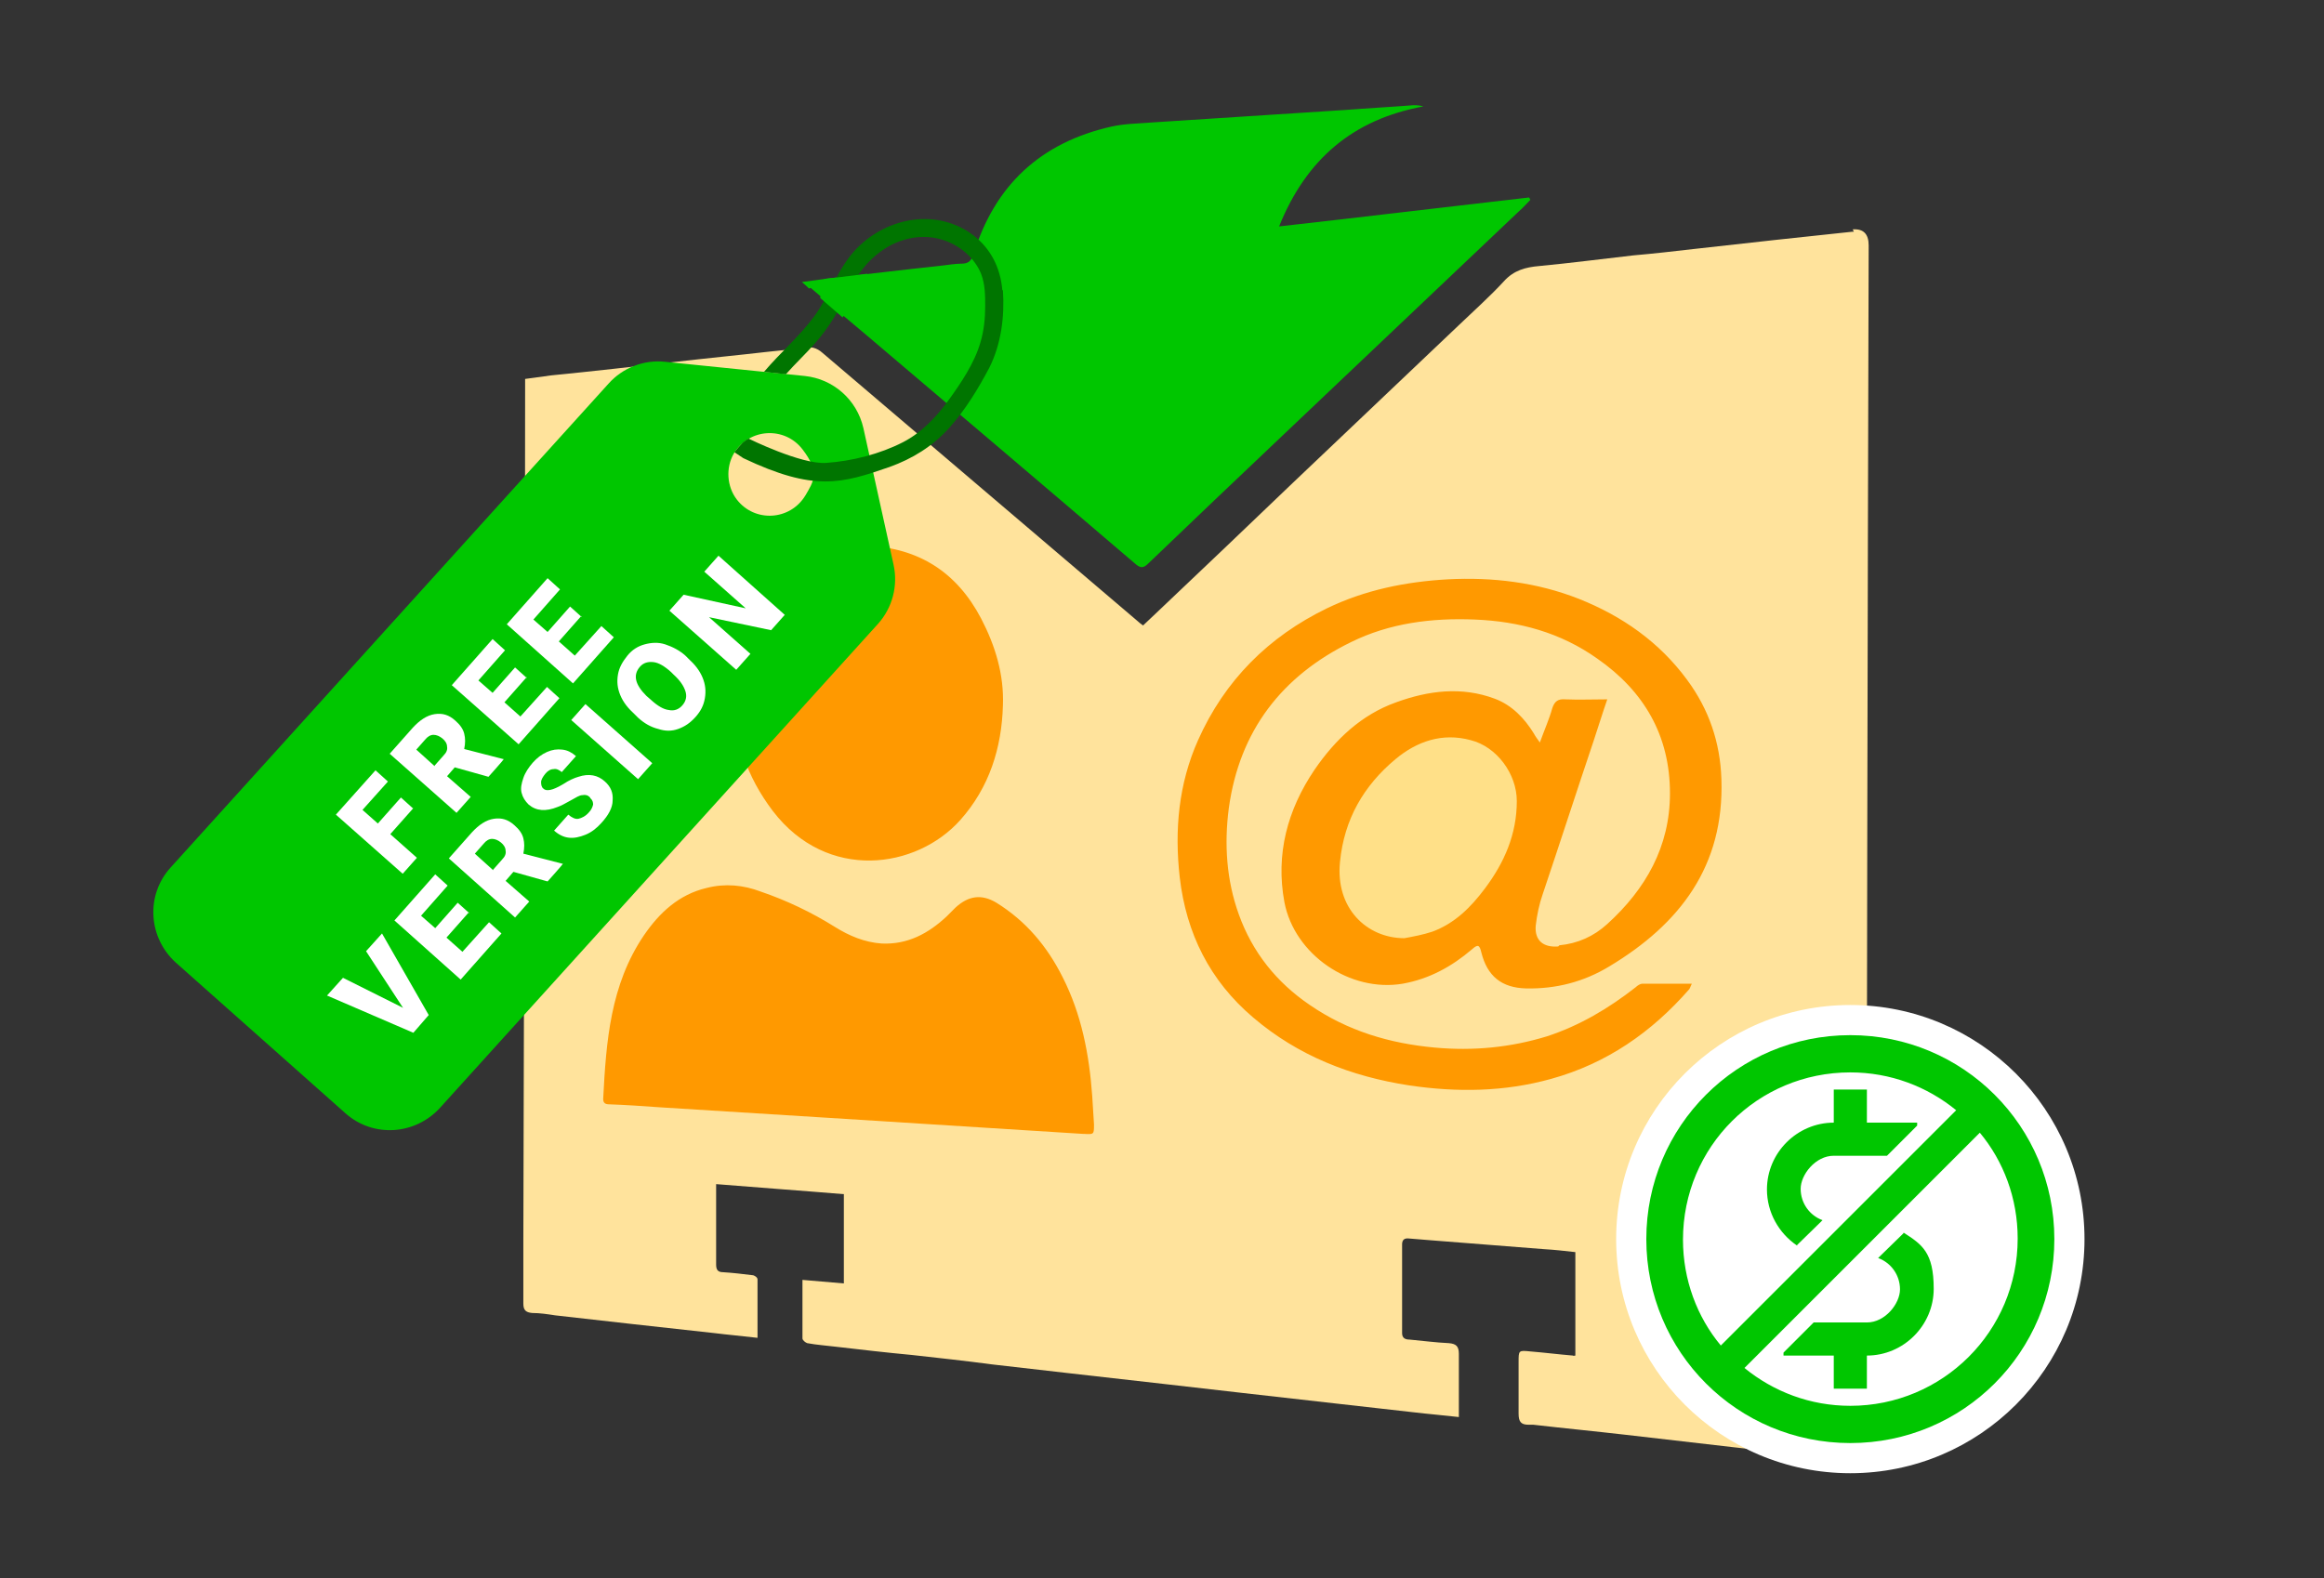
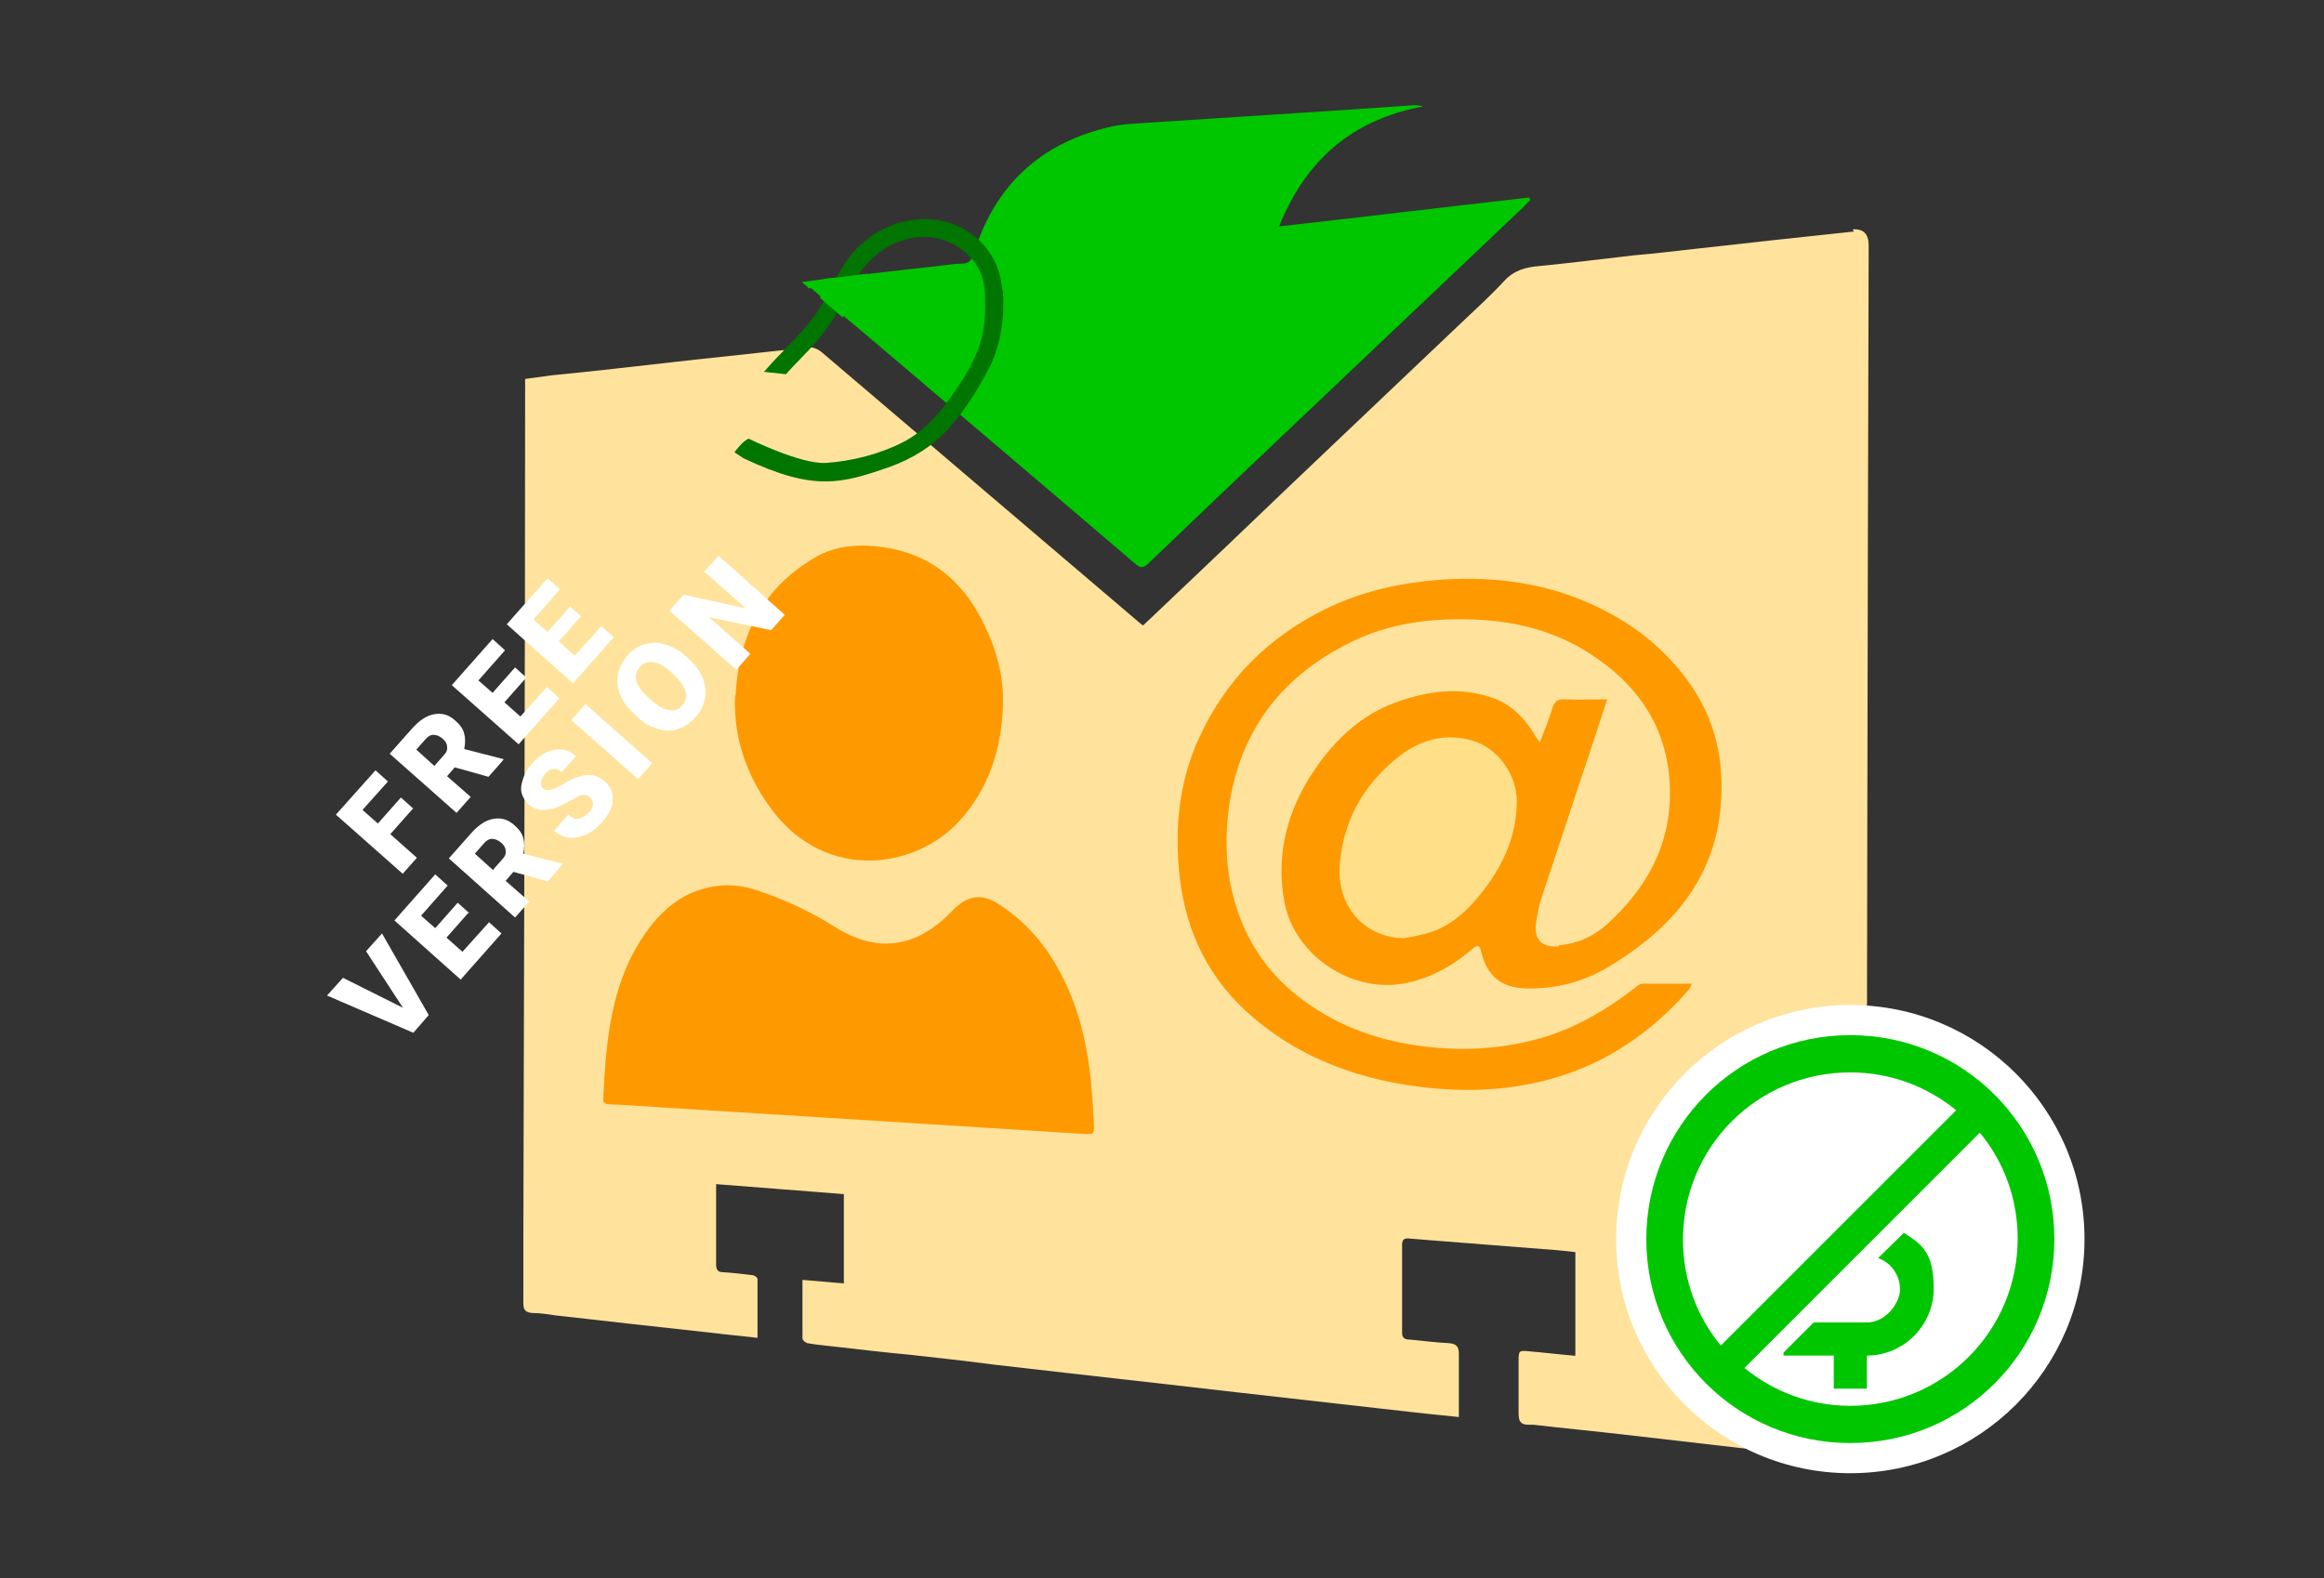
<svg xmlns="http://www.w3.org/2000/svg" id="Layer_1" data-name="Layer 1" version="1.1" viewBox="0 0 393 267">
  <rect x="0" y="0" width="393" height="267" fill="#333333" stroke="none" />
  <path d="M116.4,82.8h27.3l26,13.2,15.6,13.6,10,9.3,50.1-31.9,29.5-4.1,31.3,24.1v42.7l-14.8,47s-42.4,3.6-43.7,3.8-37.7-3.8-37.7-3.8h-59.6l-52.4-3-3.4-26.9,14.3-51.5,7.5-32.4Z" fill="#f90" stroke-width="0" />
  <path d="M313.5,39.2c0,0-.2,0-.3,0-4.4.5-8.7.9-13.1,1.4-4.5.5-9,1-13.5,1.5-3.5.4-6.9.8-10.4,1.1-5.3.6-10.6,1.3-15.9,1.8-2.3.2-4.3.7-6,2.6-2.4,2.6-5.1,5-7.6,7.4-9.4,8.9-18.7,17.8-28.1,26.7-7.8,7.5-15.6,14.9-23.5,22.4-.6.6-1.2,1.1-1.8,1.7-.4-.3-.7-.5-1-.8-17.7-15.1-35.5-30.2-53.2-45.3-1-.9-2-1.1-3.2-.9-2,.3-4,.5-6,.7-5.2.6-10.4,1.1-15.6,1.7-7,.8-14,1.6-21.1,2.3-1.4.2-2.9.4-4.4.6,0,.8,0,1.4,0,2.1,0,47.9-.2,95.8-.3,143.7,0,3.5,0,7.1,0,10.6,0,1.1.4,1.5,1.5,1.6,1.3,0,2.6.2,3.9.4,4.4.5,8.9,1,13.3,1.5,4.5.5,9.1,1,13.6,1.5,2.4.3,4.8.5,7.3.8,0-3.4,0-6.6,0-9.9,0-.3-.5-.7-.9-.7-1.6-.2-3.3-.4-4.9-.5-.9,0-1.2-.4-1.2-1.3,0-3.3,0-6.6,0-10,0-1.2,0-2.3,0-3.6,7.3.6,14.4,1.1,21.6,1.7,0,5.1,0,10,0,15.1-2.3-.2-4.6-.4-7-.6,0,3.5,0,6.7,0,9.9,0,.3.5.7.8.8,1.6.3,3.2.4,4.8.6,4.3.5,8.6,1,12.9,1.4,4.5.5,9.1,1,13.6,1.6,4.4.5,8.7,1,13.1,1.5,5.3.6,10.6,1.2,15.9,1.8,4.4.5,8.7,1,13.1,1.5,5.3.6,10.6,1.2,15.9,1.8,4.4.5,8.9,1,13.3,1.5,2.5.3,5,.5,7.6.8,0-.6,0-1,0-1.5,0-3.1,0-6.1,0-9.2,0-1.3-.5-1.7-1.7-1.8-2.2-.1-4.4-.4-6.6-.6-.7,0-1.3-.2-1.3-1.1,0-5,0-10,0-15,0-.8.4-1.1,1.2-1,1.2.1,2.5.2,3.7.3,6.4.5,12.7,1,19.1,1.5,1.8.1,3.5.3,5.3.5,0,6,0,11.7,0,17.5-.2,0-.3.1-.4,0-2.4-.2-4.8-.5-7.2-.7-2-.2-2-.2-2,1.8,0,2.9,0,5.8,0,8.7,0,1.4.4,1.9,1.7,1.9.3,0,.5,0,.8,0,5.2.6,10.4,1.1,15.6,1.7,6,.7,12.1,1.4,18.2,2.1,5.4.6,10.8,1.2,16.1,1.8,2.1.2,4.2.4,6.4.7,0-.9,0-1.6,0-2.3.1-67.8.2-135.7.4-203.5q0-2.9-2.7-2.7ZM124.4,117.6c.5-10.1,4.6-18.2,13.6-23.4,2.6-1.5,5.6-2,8.6-1.9,8.8.4,15.2,4.5,19.3,12.3,2.4,4.6,3.9,9.5,3.7,14.7-.2,7.2-2.3,13.9-7.2,19.4-7.4,8.3-22.5,10.5-31.7-1.5-4.4-5.8-6.7-12.3-6.4-19.5ZM183.5,191.8c-.2,0-.4,0-.4,0-14.5-.9-28.6-1.8-42.8-2.7-9.6-.6-19.2-1.2-28.8-1.8-2.8-.2-5.6-.4-8.5-.5-.6,0-1-.2-1-.9.5-9.7,1.2-19.3,6.9-27.7,2.6-3.8,5.9-6.9,10.6-8,3.1-.8,6.2-.5,9.1.6,4.4,1.5,8.6,3.5,12.6,6,2.4,1.5,5,2.6,7.9,2.8,4.4.2,7.9-1.7,11-4.6.5-.5,1-1,1.5-1.5,2.2-2,4.4-2.3,6.9-.8,5,3.1,8.6,7.4,11.2,12.6,3.2,6.3,4.5,13.1,5,20.1.1,1.6.2,3.2.3,4.8,0,1.7,0,1.7-1.7,1.6ZM263.7,159.9c3.1-.3,5.8-1.5,8.1-3.6,6.5-5.9,10.6-13.1,10.6-22.1,0-9.8-4.4-17.3-12.3-22.8-6.2-4.4-13.2-6.3-20.7-6.6-7.3-.3-14.4.6-20.9,3.8-11.7,5.7-18.9,15-20.7,28.1-.8,6.1-.4,12.2,1.7,18,2.3,6.4,6.4,11.5,12,15.3,6.4,4.4,13.5,6.5,21.1,7.2,6.5.6,12.8,0,19-1.9,5.5-1.8,10.4-4.7,15-8.3.3-.3.8-.6,1.1-.6,2.7,0,5.4,0,8.4,0-.3.6-.3.8-.5,1-6.3,7.2-13.9,12.5-23.3,15.1-7.9,2.2-15.9,2.3-24,1.1-9.8-1.5-18.8-5-26.4-11.5-7.3-6.2-11.3-14.2-12.4-23.7-.9-8-.2-15.8,3.1-23.2,4.5-10.1,11.9-17.5,21.8-22.3,6.4-3.1,13.3-4.5,20.4-4.9,7.6-.4,15.1.5,22.2,3.3,7.3,2.9,13.6,7.3,18.3,13.7,3.7,5,5.6,10.6,5.8,16.8.5,14.7-7,24.5-19,31.7-4.3,2.6-9,3.8-14,3.7-4.2-.1-6.6-2.1-7.6-6.1-.3-1.3-.6-1.4-1.6-.5-3.4,2.9-7.2,5-11.7,5.8-8.9,1.5-18.3-4.9-20-13.8-1.5-8.1.5-15.6,5.1-22.4,3.5-5.1,7.9-9.3,13.8-11.4,5.5-2,11.1-2.7,16.7-.6,2.9,1.1,5,3.3,6.6,5.9.2.4.5.8,1,1.5.8-2.2,1.6-4,2.1-5.8.4-1.2,1-1.6,2.2-1.5,2.3.1,4.6,0,7.1,0-.8,2.3-1.5,4.6-2.3,7-2.9,8.6-5.7,17.3-8.6,25.9-.6,1.7-1,3.6-1.2,5.4-.2,2.5,1.3,3.7,3.8,3.5Z" fill="#ffe39c" stroke-width="0" />
  <path d="M256.5,135.5c0,5.6-2.1,10.4-5.4,14.8-2.4,3.2-5.1,5.9-8.9,7.3-1.5.5-3.1.8-4.7,1.1-6.4,0-11.7-5.1-10.9-12.9.7-7.2,4-12.9,9.4-17.4,3.6-3,7.9-4.5,12.7-3.2,4.4,1.1,7.8,5.7,7.8,10.3Z" fill="#ffe088" stroke-width="0" />
  <g>
-     <path d="M102.9,64.9L28.8,146.8c-4.2,4.7-3.7,11.8.9,16l28.7,25.5c4.7,4.2,11.8,3.7,16-.9l74.1-81.9c2.4-2.7,3.4-6.4,2.6-10l-5.1-23.1c-1.1-4.8-5.1-8.3-9.9-8.8l-23.6-2.4c-3.6-.4-7.2,1-9.6,3.7ZM136.2,83.8c-2.6,4.3-8.6,4.6-11.6.7-1.7-2.2-1.9-5.4-.5-7.8,2.6-4.3,8.6-4.6,11.6-.7s1.9,5.4.5,7.8Z" fill="#00c600" stroke-width="0" />
    <g>
      <path d="M69.9,136.7l-3.9,4.4,4.5,4-2.4,2.7-11.3-10,6.7-7.5,2.1,1.9-4.3,4.8,2.6,2.3,3.9-4.4,2.1,1.9Z" fill="#fff" stroke-width="0" />
      <path d="M76.9,129.8l-1.3,1.5,4,3.5-2.4,2.7-11.3-10,3.9-4.4c1.2-1.3,2.4-2.1,3.7-2.3,1.3-.2,2.4.1,3.5,1.1.8.7,1.3,1.4,1.5,2.2.2.8.2,1.6,0,2.6l6.6,1.7h.1c0,.1-2.6,3-2.6,3l-5.7-1.6ZM73.5,129.5l1.5-1.7c.5-.5.7-1,.6-1.5,0-.5-.3-1-.8-1.4-.5-.4-1-.6-1.5-.6-.5,0-1,.3-1.4.8l-1.5,1.7,3.1,2.8Z" fill="#fff" stroke-width="0" />
      <path d="M89.1,114.5l-3.8,4.3,2.7,2.4,4.5-5,2.1,1.9-6.9,7.8-11.3-10,6.9-7.8,2.1,1.9-4.5,5.1,2.4,2.1,3.8-4.3,2,1.8Z" fill="#fff" stroke-width="0" />
      <path d="M98.3,104.2l-3.8,4.3,2.7,2.4,4.5-5,2.1,1.9-6.9,7.8-11.2-10,6.9-7.8,2.1,1.9-4.5,5.1,2.4,2.1,3.8-4.3,2,1.8Z" fill="#fff" stroke-width="0" />
    </g>
    <g>
      <path d="M68.1,170.4l-6.2-9.5,2.7-3,7.9,13.8-2.6,3-14.6-6.3,2.7-3,10.2,5.1Z" fill="#fff" stroke-width="0" />
      <path d="M79.3,154.3l-3.8,4.3,2.7,2.4,4.5-5,2.1,1.9-6.9,7.8-11.2-10,6.9-7.8,2.1,1.9-4.5,5.1,2.4,2.1,3.8-4.3,2,1.8Z" fill="#fff" stroke-width="0" />
      <path d="M86.8,147.5l-1.3,1.5,4,3.5-2.4,2.7-11.2-10,3.9-4.4c1.2-1.3,2.4-2.1,3.7-2.3,1.3-.2,2.4.1,3.5,1.1.8.7,1.3,1.4,1.5,2.2.2.8.2,1.6,0,2.6l6.6,1.7h.1c0,.1-2.6,3-2.6,3l-5.7-1.6ZM83.4,147.1l1.5-1.7c.5-.5.7-1,.6-1.5,0-.5-.3-1-.8-1.4-.5-.4-1-.6-1.5-.6-.5,0-1,.3-1.4.8l-1.5,1.7,3.1,2.8Z" fill="#fff" stroke-width="0" />
      <path d="M99.8,134.9c-.4-.4-.8-.5-1.3-.4-.5,0-1.1.4-2,.9-.9.5-1.6.9-2.2,1.1-2,.8-3.6.7-4.9-.4-.6-.6-1-1.2-1.2-2-.2-.8,0-1.6.3-2.5s.9-1.8,1.6-2.6c.7-.8,1.5-1.4,2.4-1.8s1.7-.5,2.6-.4c.9.1,1.6.5,2.3,1.1l-2.4,2.7c-.5-.4-.9-.6-1.4-.5-.5,0-1,.3-1.4.8-.4.5-.7,1-.7,1.4,0,.5.1.9.4,1.1.3.3.7.3,1.2.2s1.2-.4,2.2-1c.9-.6,1.8-1,2.5-1.2,1.8-.6,3.3-.3,4.5.8,1,.9,1.4,1.9,1.3,3.2,0,1.2-.7,2.5-1.9,3.8-.8.9-1.7,1.6-2.7,2-1,.4-1.9.6-2.8.5-.9-.1-1.7-.5-2.5-1.2l2.4-2.7c.6.5,1.2.8,1.7.7s1.2-.4,1.8-1.1c.4-.4.6-.9.7-1.3,0-.4-.1-.8-.5-1.1Z" fill="#fff" stroke-width="0" />
      <path d="M110.3,129.1l-2.4,2.7-11.3-10,2.4-2.7,11.3,10Z" fill="#fff" stroke-width="0" />
      <path d="M116.4,111.4c1.1,1,1.9,2,2.4,3.2.5,1.2.6,2.3.4,3.5-.2,1.2-.7,2.2-1.6,3.2-.9,1-1.8,1.6-2.9,2-1.1.4-2.2.4-3.4,0-1.2-.3-2.3-.9-3.4-1.9l-.6-.6c-1.1-1-1.9-2-2.4-3.2-.5-1.2-.6-2.3-.4-3.5.2-1.2.8-2.2,1.6-3.2.8-1,1.8-1.6,2.9-1.9,1.1-.3,2.3-.4,3.5,0s2.4,1,3.4,1.9l.5.5ZM113.5,113.7c-1.1-1-2.1-1.6-3-1.7s-1.7.1-2.3.8c-1.2,1.4-.8,3,1.1,4.9l.8.7c1.1,1,2.1,1.6,3,1.7.9.2,1.7-.1,2.3-.8.6-.7.8-1.5.5-2.4s-.9-1.8-2-2.8l-.5-.5Z" fill="#fff" stroke-width="0" />
      <path d="M132.8,103.9l-2.4,2.7-10.5-2.2,7,6.2-2.4,2.7-11.3-10,2.4-2.7,10.5,2.3-7-6.2,2.4-2.7,11.2,10Z" fill="#fff" stroke-width="0" />
    </g>
  </g>
  <circle cx="312.9" cy="209.6" r="39.6" fill="#fff" stroke-width="0" />
  <g>
-     <path d="M303.9,210.6l4.3-4.2c-2.2-.8-3.7-2.9-3.7-5.3s2.5-5.6,5.6-5.6h9l5.1-5.1v-.5h-8.5v-5.6h-5.6v5.6c-6.2,0-11.3,5.1-11.3,11.3,0,3.9,2,7.4,5.1,9.5Z" fill="#00c600" stroke-width="0" />
    <path d="M321.9,208.6l-4.3,4.2c2.2.8,3.7,2.9,3.7,5.3s-2.5,5.6-5.6,5.6h-9l-5.1,5.1v.5h8.5v5.6h5.6v-5.6c6.2,0,11.3-5.1,11.3-11.3s-2-7.5-5.1-9.5Z" fill="#00c600" stroke-width="0" />
    <path d="M312.9,175.1c-19.1,0-34.5,15.4-34.5,34.5s15.4,34.5,34.5,34.5,34.5-15.4,34.5-34.5-15.4-34.5-34.5-34.5ZM312.9,237.8c-6.8,0-13-2.4-17.9-6.4l6.6-6.6,1.2-1.2,32-32c4,4.8,6.4,11.1,6.4,17.9,0,15.7-12.7,28.3-28.3,28.3ZM312.9,181.4c6.8,0,13,2.4,17.9,6.4l-6.6,6.6-1.2,1.2-32,32c-4-4.8-6.4-11.1-6.4-17.9,0-15.7,12.6-28.3,28.3-28.3Z" fill="#00c600" stroke-width="0" />
  </g>
  <path d="M136.8,48.8c-.3-.3-.6-.6-1.2-1.1,1.7-.2,3-.4,4.4-.6,6.5-.7,13-1.5,19.5-2.2,1-.1,2-.3,3.1-.3,1.1,0,1.6-.4,2-1.5,3.6-11.8,11.4-19,23.4-21.7,2.3-.5,4.6-.5,7-.7,10.8-.7,21.7-1.4,32.5-2.1,3.8-.3,7.7-.5,11.5-.8.5,0,1,0,1.7.2-11.9,2.2-19.8,8.9-24.4,20.3,14.3-1.6,28.3-3.3,42.3-4.9,0,.1.1.2.2.4-.7.7-1.3,1.4-2,2-13.7,13-27.4,26-41.1,39-7.2,6.8-14.4,13.7-21.5,20.5-.9.9-1.4.8-2.3,0-15.2-13-30.4-25.9-45.6-38.8-3.1-2.6-6.2-5.2-9.2-7.8Z" fill="#00c600" stroke-width="0" />
  <path d="M169.5,49.1c-.3-3.7-1.9-7-4.9-9.3-6.1-4.6-14.4-3.1-19.6,2.1-3.3,3.3-4.6,7.9-7.3,11.6-2.5,3.4-5.8,6.2-8.5,9.4l3.7.4c1.6-1.8,3.3-3.4,4.9-5.2,2.5-2.8,4.2-5.9,5.9-9.2,1.6-3.1,3.7-5.6,6.7-7.3,2.8-1.5,6-2,9.1-1,2.8.9,5.3,3,6.4,5.7.7,1.8.7,3.7.7,5.5,0,2-.2,4.1-.8,6.1-1,3.5-3.3,6.9-5.4,9.8-2.1,2.9-4.6,5.5-7.7,7.1-3.9,2-8.6,3.2-13,3.5-4.2.3-13.1-4.1-13.1-4.1,0,0-.7.3-1.3,1-.5.5-1.1,1.3-1.1,1.3l1.5,1c12,5.7,16.6,4.3,24.7,1.5,3.9-1.4,7.3-3.5,10.1-6.6,2.7-3,4.9-6.6,6.8-10.2,2-4,2.6-8.6,2.3-13.1Z" fill="#007500" stroke-width="0" />
  <polygon points="139.4 47.2 146.7 46.3 142.5 53.7 138.7 50.4 139.4 47.2" fill="#00c600" stroke-width="0" />
</svg>